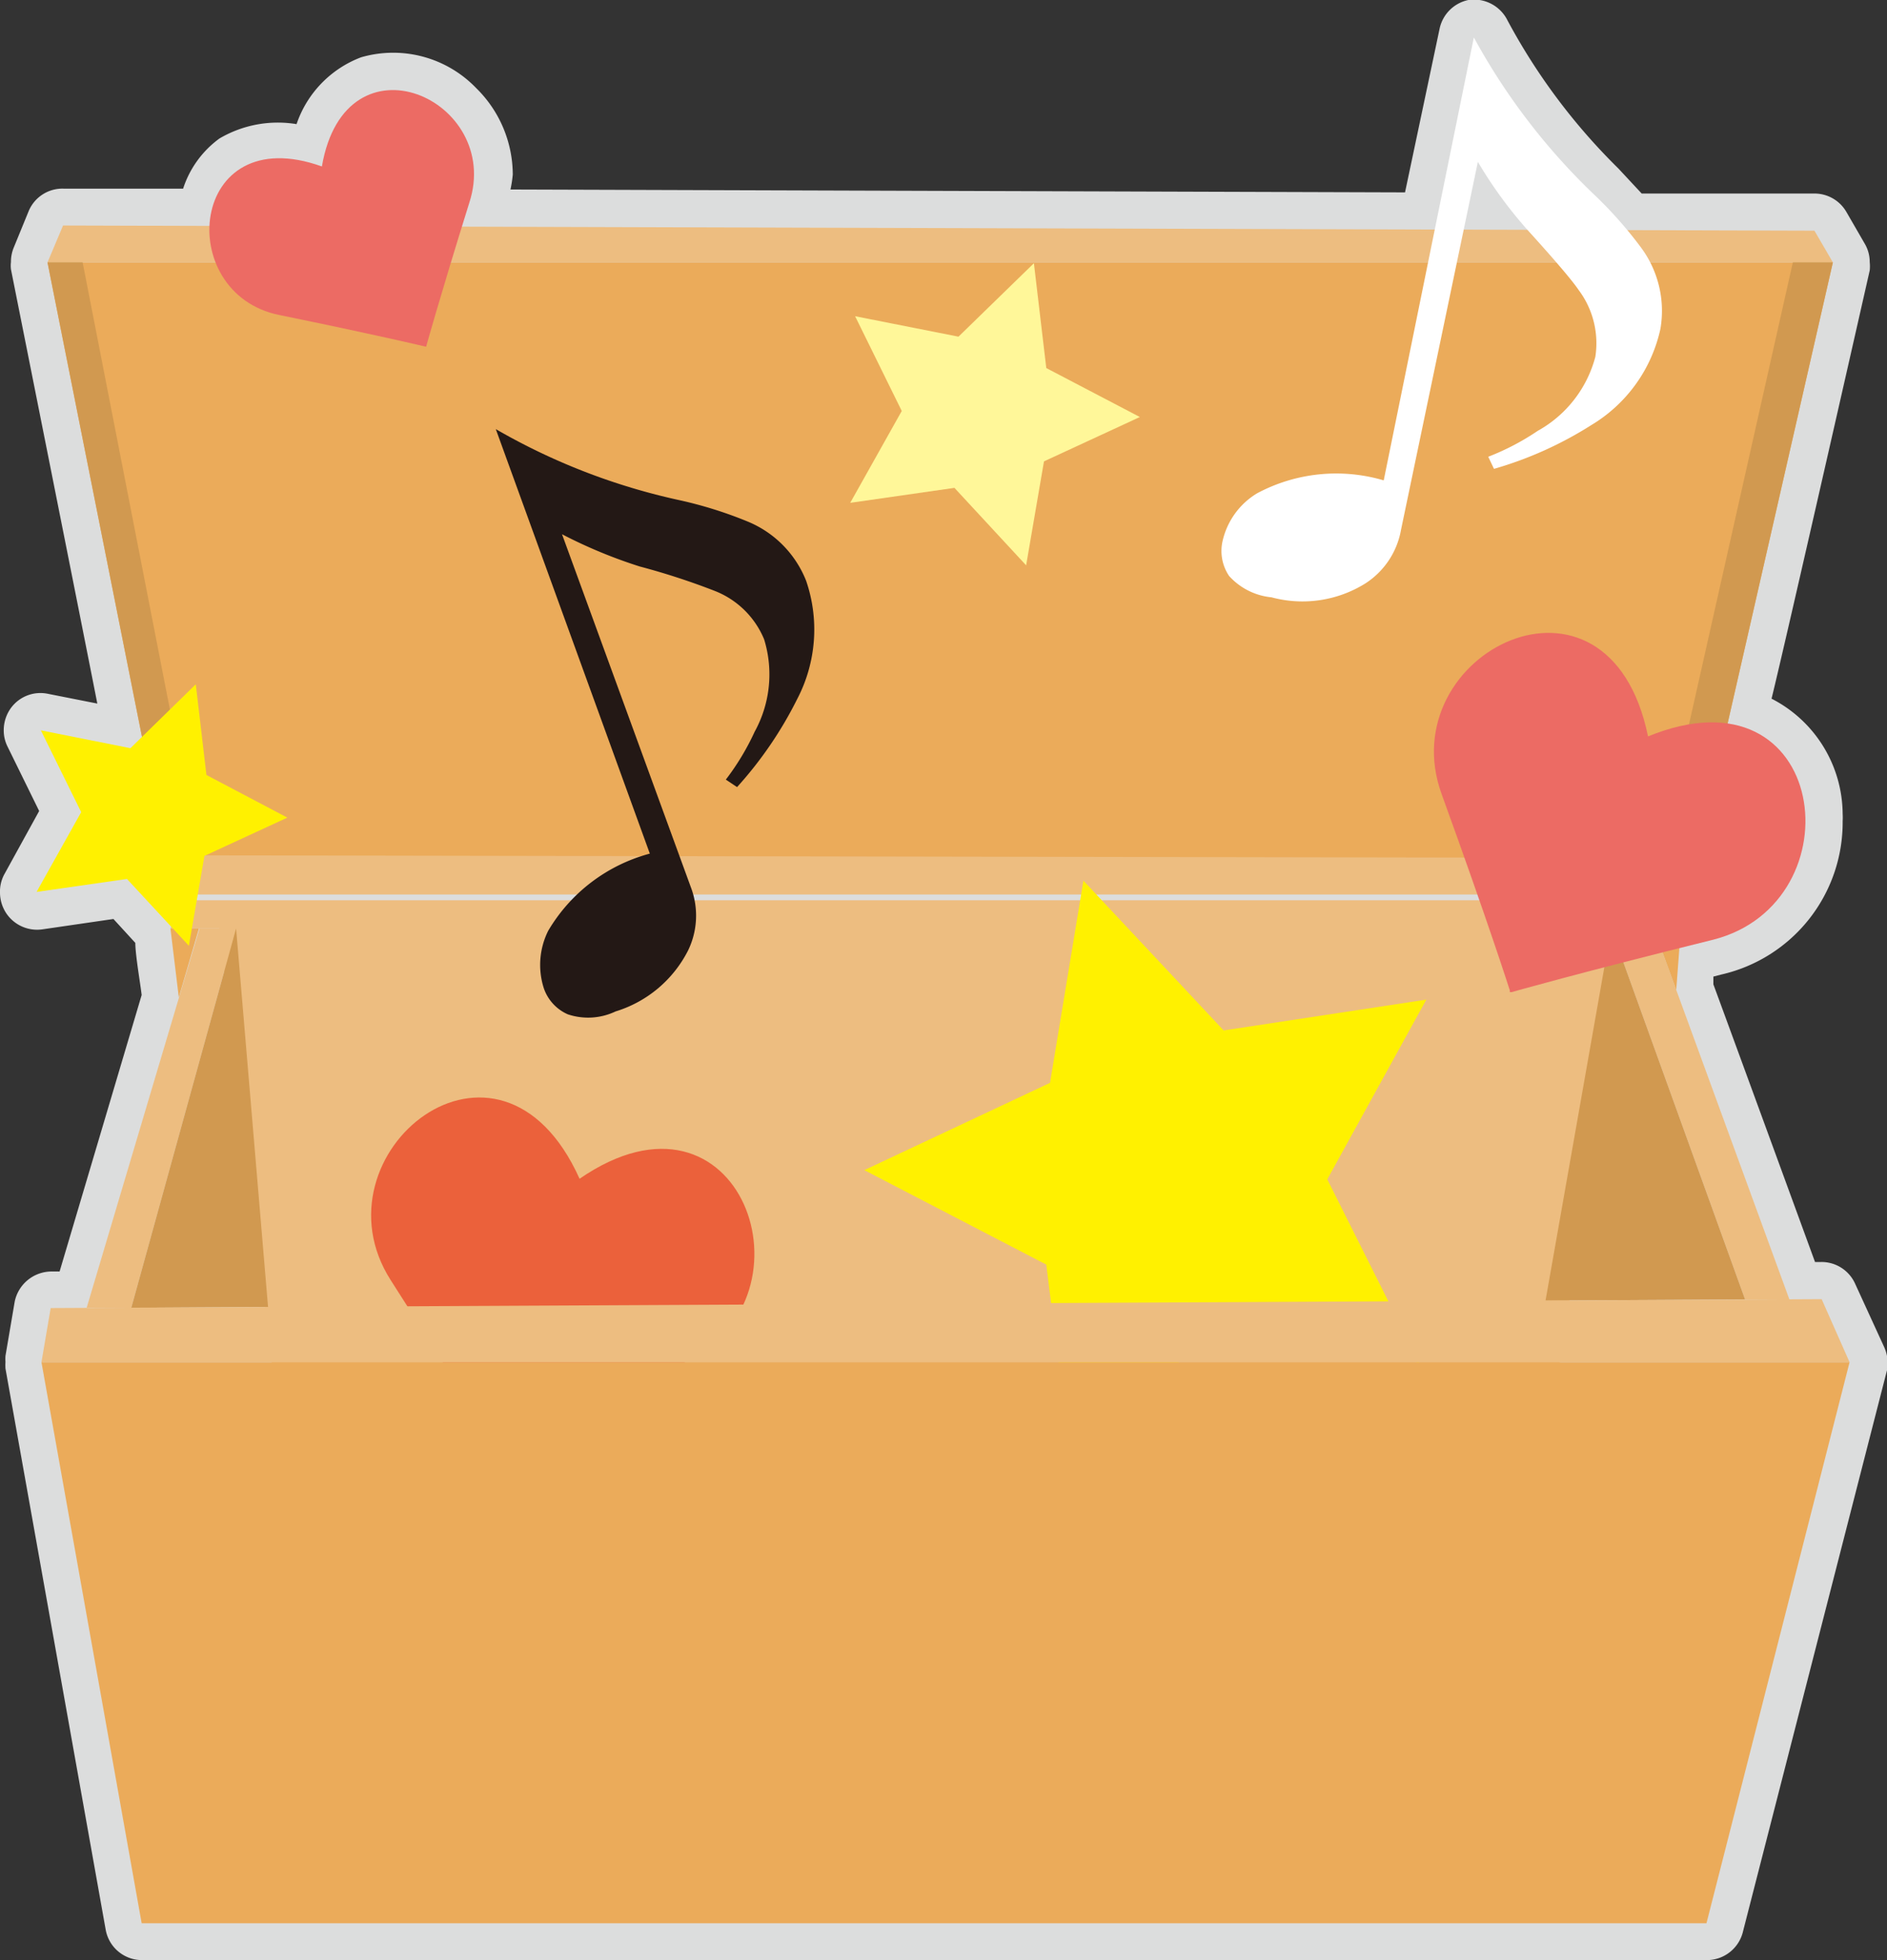
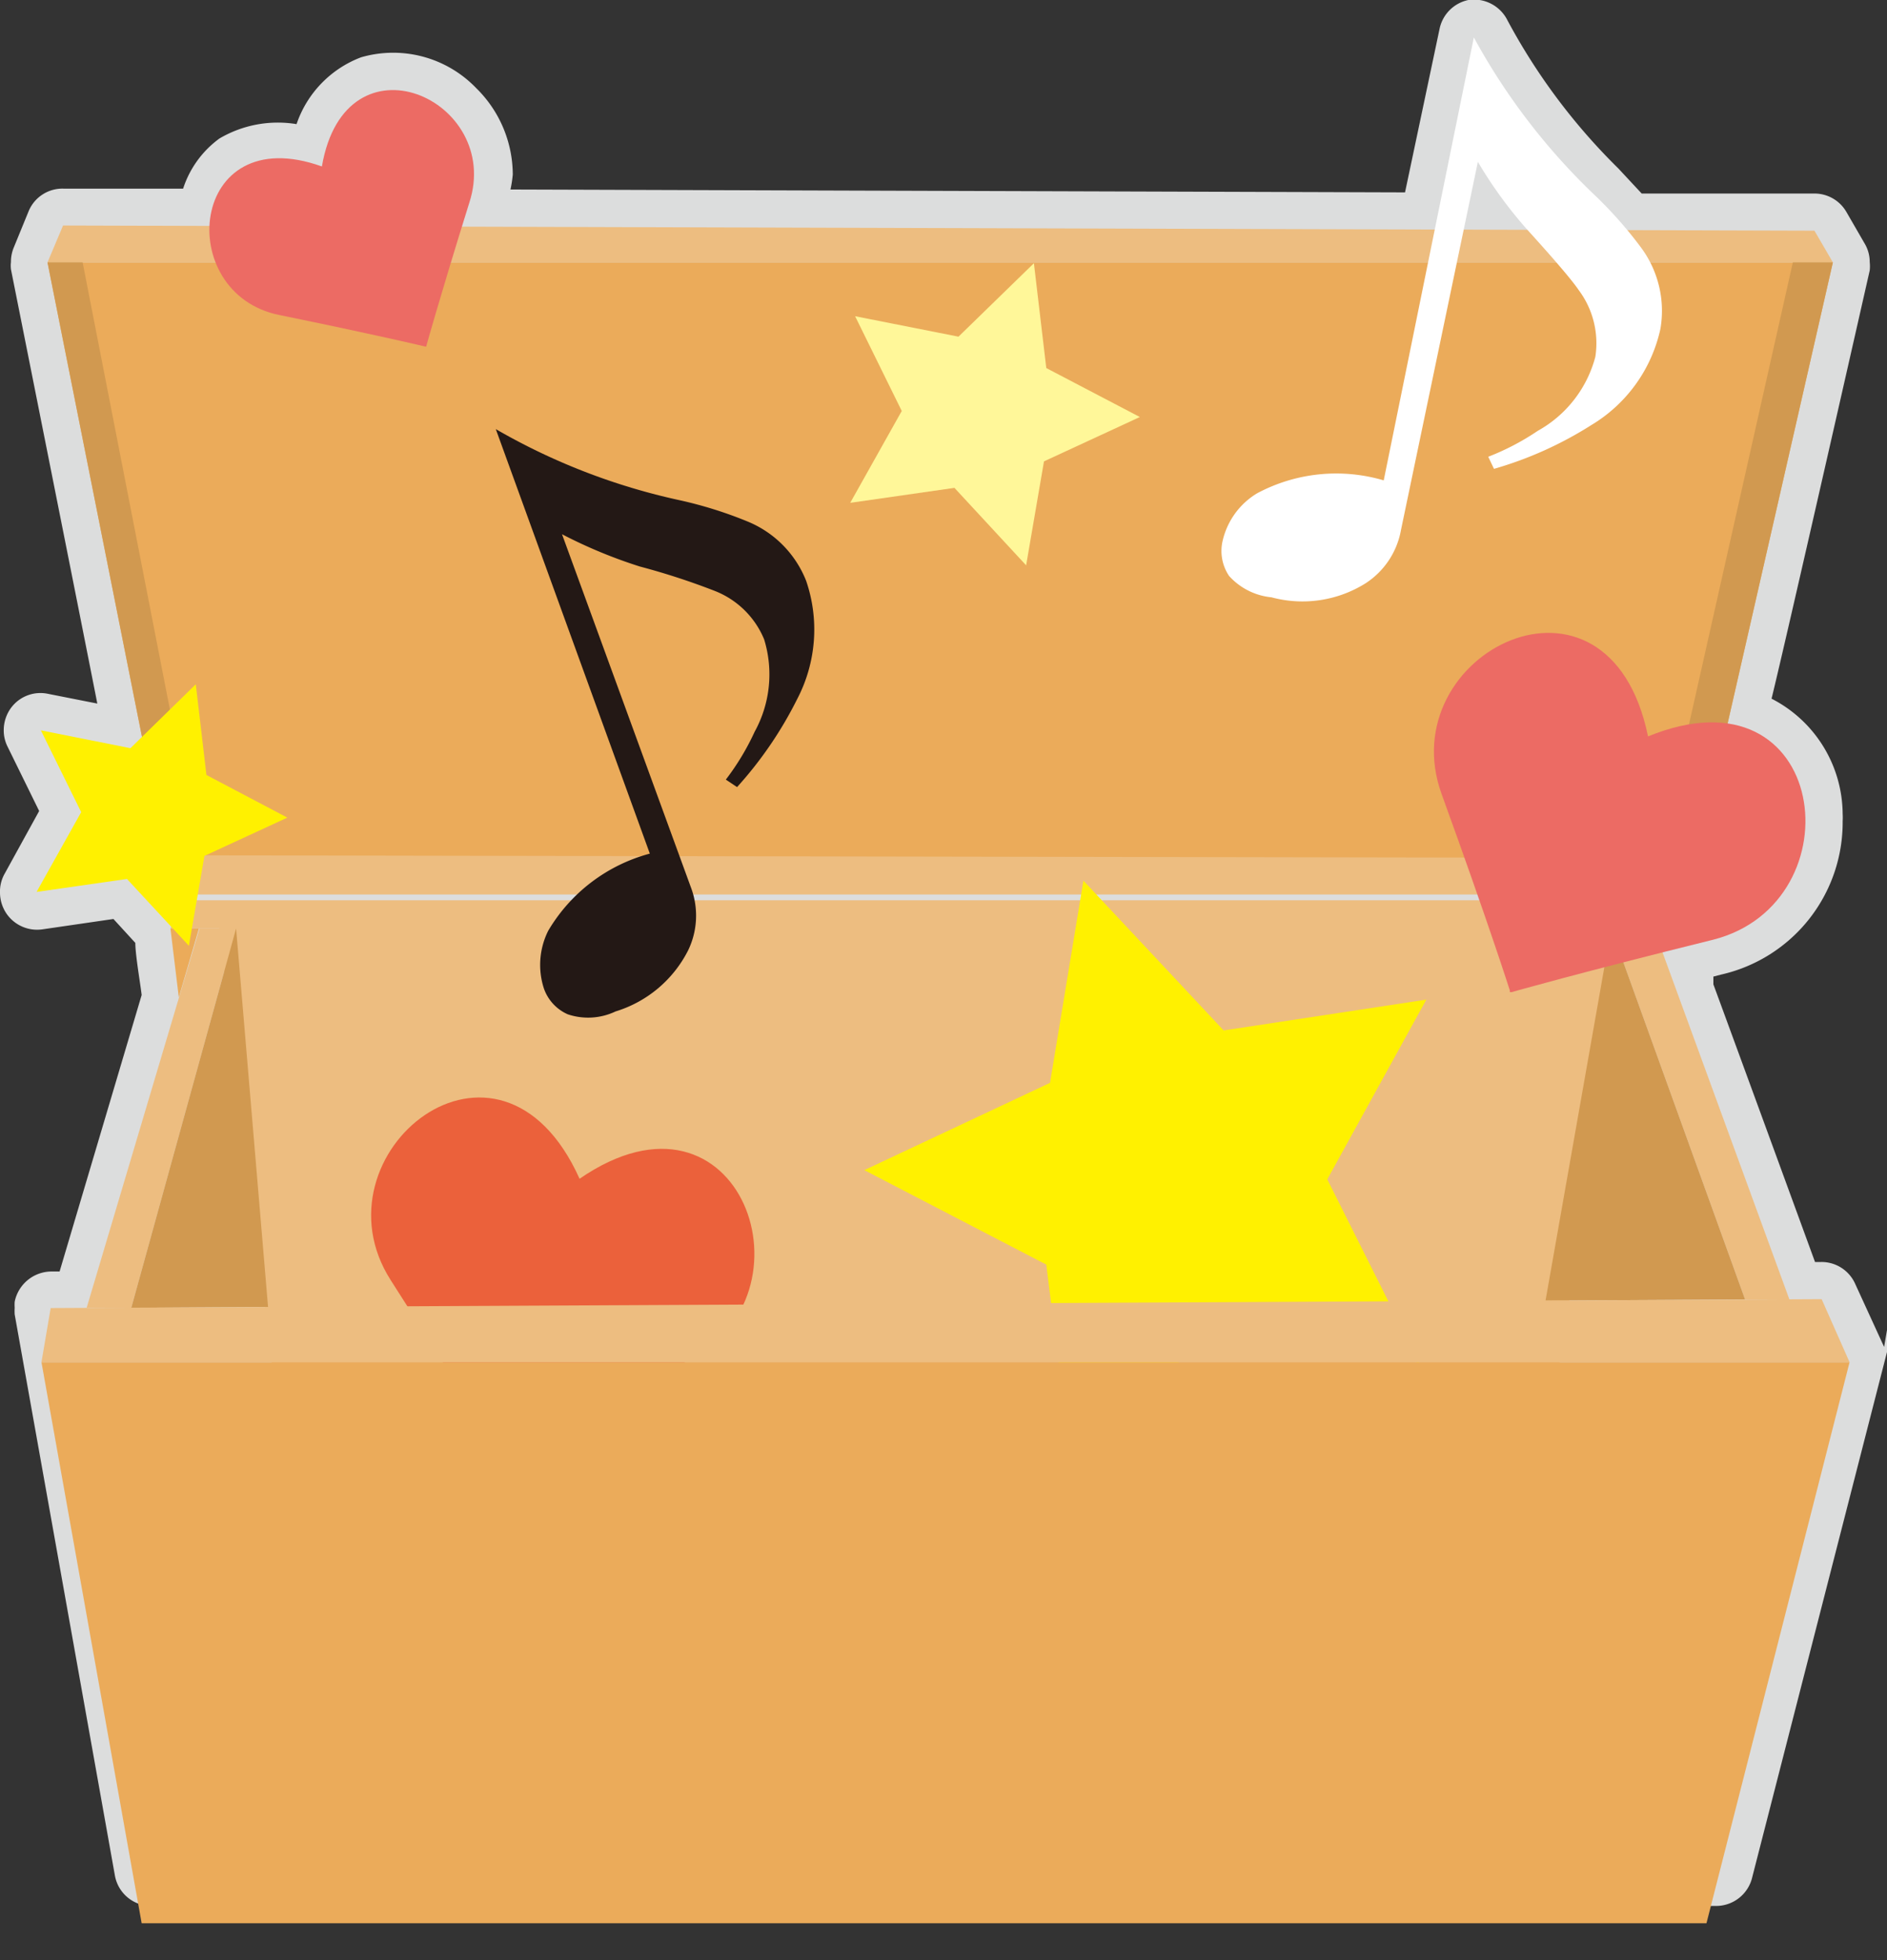
<svg xmlns="http://www.w3.org/2000/svg" viewBox="0 0 65.54 68.06">
  <rect x="0" y="0" width="65.54" height="68.06" fill="#333333" stroke="none" />
-   <path d="m65.44 46.77-1-2.18a1.28 1.28 0 0 0 -1.18-.77h-.22c-.46-1.26-2.72-7.44-3.53-9.64 0-.08 0-.14 0-.27l.27-.07a5.42 5.42 0 0 0 4.22-5.33 2.09 2.09 0 0 0 0-.25 4.53 4.53 0 0 0 -2.47-4c.47-1.89 3.41-14.87 3.41-14.87a1.43 1.43 0 0 0 0-.29 1.25 1.25 0 0 0 -.18-.65l-.63-1.09a1.28 1.28 0 0 0 -1.11-.64h-6l-.81-.87a21.32 21.32 0 0 1 -3.85-5.14 1.3 1.3 0 0 0 -1.36-.71 1.29 1.29 0 0 0 -1 1l-1.2 5.68-31.07-.1a4.34 4.34 0 0 0 .08-.52 4.22 4.22 0 0 0 -1.27-3 4 4 0 0 0 -4-1.07 3.78 3.78 0 0 0 -2.24 2.32 4 4 0 0 0 -2.68.5 3.48 3.48 0 0 0 -1.26 1.74h-4.15a1.27 1.27 0 0 0 -1.21.77l-.52 1.27a1.29 1.29 0 0 0 -.1.51 1.06 1.06 0 0 0 0 .25s2.54 12.73 3 15.08l-1.72-.34a1.27 1.27 0 0 0 -1.27.48 1.31 1.31 0 0 0 -.26.78 1.25 1.25 0 0 0 .13.57l1.1 2.24-1.2 2.18a1.26 1.26 0 0 0 -.16.66 1.31 1.31 0 0 0 .23.73 1.29 1.29 0 0 0 1.24.54l2.47-.36.76.83c0 .42.18 1.45.22 1.81l-2.85 9.6h-.29a1.31 1.31 0 0 0 -1.27 1.05l-.32 1.88a1.49 1.49 0 0 0 0 .21 1.79 1.79 0 0 0 0 .23l3.48 19.48a1.28 1.28 0 0 0 1.27 1.06h54.35a1.29 1.29 0 0 0 1.25-1l5-19.48a1.35 1.35 0 0 0 -.1-.81z" fill="#dcdddd" />
+   <path d="m65.44 46.77-1-2.18a1.28 1.28 0 0 0 -1.18-.77h-.22c-.46-1.26-2.72-7.44-3.53-9.64 0-.08 0-.14 0-.27l.27-.07a5.42 5.42 0 0 0 4.22-5.33 2.09 2.09 0 0 0 0-.25 4.53 4.53 0 0 0 -2.47-4c.47-1.89 3.41-14.87 3.41-14.87a1.43 1.43 0 0 0 0-.29 1.25 1.25 0 0 0 -.18-.65l-.63-1.09a1.28 1.28 0 0 0 -1.11-.64h-6l-.81-.87a21.32 21.32 0 0 1 -3.85-5.14 1.3 1.3 0 0 0 -1.36-.71 1.29 1.29 0 0 0 -1 1l-1.2 5.68-31.07-.1a4.34 4.34 0 0 0 .08-.52 4.22 4.22 0 0 0 -1.27-3 4 4 0 0 0 -4-1.07 3.78 3.78 0 0 0 -2.24 2.32 4 4 0 0 0 -2.68.5 3.48 3.48 0 0 0 -1.26 1.74h-4.15a1.27 1.27 0 0 0 -1.21.77l-.52 1.27a1.29 1.29 0 0 0 -.1.51 1.06 1.06 0 0 0 0 .25s2.54 12.73 3 15.08l-1.72-.34a1.27 1.27 0 0 0 -1.27.48 1.31 1.31 0 0 0 -.26.78 1.25 1.25 0 0 0 .13.57l1.1 2.24-1.2 2.18a1.26 1.26 0 0 0 -.16.66 1.31 1.31 0 0 0 .23.73 1.29 1.29 0 0 0 1.24.54l2.47-.36.76.83c0 .42.18 1.45.22 1.81l-2.85 9.6h-.29a1.31 1.31 0 0 0 -1.27 1.05a1.49 1.49 0 0 0 0 .21 1.79 1.79 0 0 0 0 .23l3.48 19.48a1.28 1.28 0 0 0 1.27 1.06h54.35a1.29 1.29 0 0 0 1.25-1l5-19.48a1.35 1.35 0 0 0 -.1-.81z" fill="#dcdddd" />
  <g fill="#edbd80">
    <path d="m7.53 31.56 49.09.25-2.86 18.11h-44.01z" />
    <path d="m57.44 32.24 4.71 12.88h-1.54l-4.65-12.88z" />
    <path d="m6.93 32.24-3.92 13.17h1.55l3.64-13.17z" />
  </g>
  <path d="m6.02 31.05h52.63l5.01-21.94h-62.01z" fill="#ebab5a" />
  <path d="m63.02 8.01.64 1.1h-62.01l.54-1.28z" fill="#edbd80" />
  <path d="m5.92 32.24h52.46l-.43-.98h-51.66z" fill="#edbd80" />
  <path d="m53.68 45.16 2.28-12.92 4.65 12.88z" fill="#d19950" />
  <path d="m9.31 45.38-1.11-13.14-3.64 13.17z" fill="#d19950" />
-   <path d="m58.22 34.37.16-2.13h-.94z" fill="#ebab5a" />
  <path d="m6.21 34.63-.29-2.39h.99z" fill="#ebab5a" />
  <path d="m6.02 31.05.87-1.35-4.02-20.59h-1.22z" fill="#d19950" />
  <path d="m58.65 31.05-1.03-1.26 4.65-20.68h1.39z" fill="#d19950" />
  <path d="m57.62 29.79-50.73-.09-.87 1.35h52.63z" fill="#edbd80" />
  <path d="m17.22 14.9a22.13 22.13 0 0 0 6.39 2.47 14.33 14.33 0 0 1 2.36.74 3.69 3.69 0 0 1 2.03 2.06 5.21 5.21 0 0 1 -.31 4.1 13.57 13.57 0 0 1 -2.09 3.06l-.39-.26a8.68 8.68 0 0 0 1-1.66 4.13 4.13 0 0 0 .33-3.21 3.06 3.06 0 0 0 -1.71-1.68 24.36 24.36 0 0 0 -2.61-.85 17 17 0 0 1 -2.7-1.12l4.48 12.27a2.77 2.77 0 0 1 -.1 2.18 4.2 4.2 0 0 1 -2.52 2.12 2.22 2.22 0 0 1 -1.66.1 1.53 1.53 0 0 1 -.83-.9 2.65 2.65 0 0 1 .15-2 5.85 5.85 0 0 1 3.53-2.68z" fill="#231815" />
  <path d="m51.19 1.3a22.28 22.28 0 0 0 4.16 5.44 14.23 14.23 0 0 1 1.65 1.86 3.69 3.69 0 0 1 .67 2.82 5.18 5.18 0 0 1 -2.4 3.34 13 13 0 0 1 -3.38 1.52l-.2-.42a8.64 8.64 0 0 0 1.72-.9 4.15 4.15 0 0 0 2-2.57 3.08 3.08 0 0 0 -.58-2.32c-.2-.3-.79-1-1.78-2.09a15.07 15.07 0 0 1 -1.72-2.36l-2.67 12.78a2.79 2.79 0 0 1 -1.24 1.86 4.13 4.13 0 0 1 -3.26.48 2.28 2.28 0 0 1 -1.47-.74 1.55 1.55 0 0 1 -.23-1.2 2.61 2.61 0 0 1 1.2-1.67 5.83 5.83 0 0 1 4.4-.45z" fill="#fff" />
  <path d="m49.29 47.32-6.99-1.35-5.08 5-.88-7.06-6.32-3.28 6.45-3.03 1.16-7.02 4.87 5.2 7.04-1.07-3.44 6.24z" fill="#fff100" />
  <path d="m35.64 19.63-2.49-2.69-3.62.52 1.79-3.19-1.62-3.29 3.59.71 2.62-2.55.43 3.64 3.25 1.7-3.33 1.54z" fill="#fff799" />
  <path d="m6.56 32.84-2.15-2.32-3.14.45 1.55-2.77-1.4-2.84 3.11.62 2.27-2.22.37 3.15 2.81 1.48-2.88 1.33z" fill="#fff100" />
  <path d="m57.24 25.57c-1.37-6.68-8.94-2.89-7.17 2 1.63 4.49 2.37 6.82 2.37 6.82v.06h.06s2.35-.67 7-1.82c5.04-1.28 4.03-9.63-2.26-7.06z" fill="#ec6b64" />
  <path d="m20.13 40.93c-2.79-6.21-9.36-.86-6.56 3.52 2.57 4 3.8 6.14 3.8 6.14h.05s2.15-1.18 6.42-3.31c4.67-2.28 1.88-10.2-3.71-6.35z" fill="#eb613b" />
  <path d="m11.18 5.78c-4.63-1.66-5.18 4.42-1.47 5.16 3.38.69 5.09 1.1 5.09 1.1s.47-1.7 1.5-5c1.17-3.58-4.3-6.04-5.12-1.26z" fill="#ec6b64" />
  <path d="m1.44 47.3 3.48 19.48h54.35l4.97-19.48z" fill="#ebab5a" />
  <path d="m63.27 45.11.97 2.19h-62.8l.32-1.88z" fill="#edbd80" />
</svg>